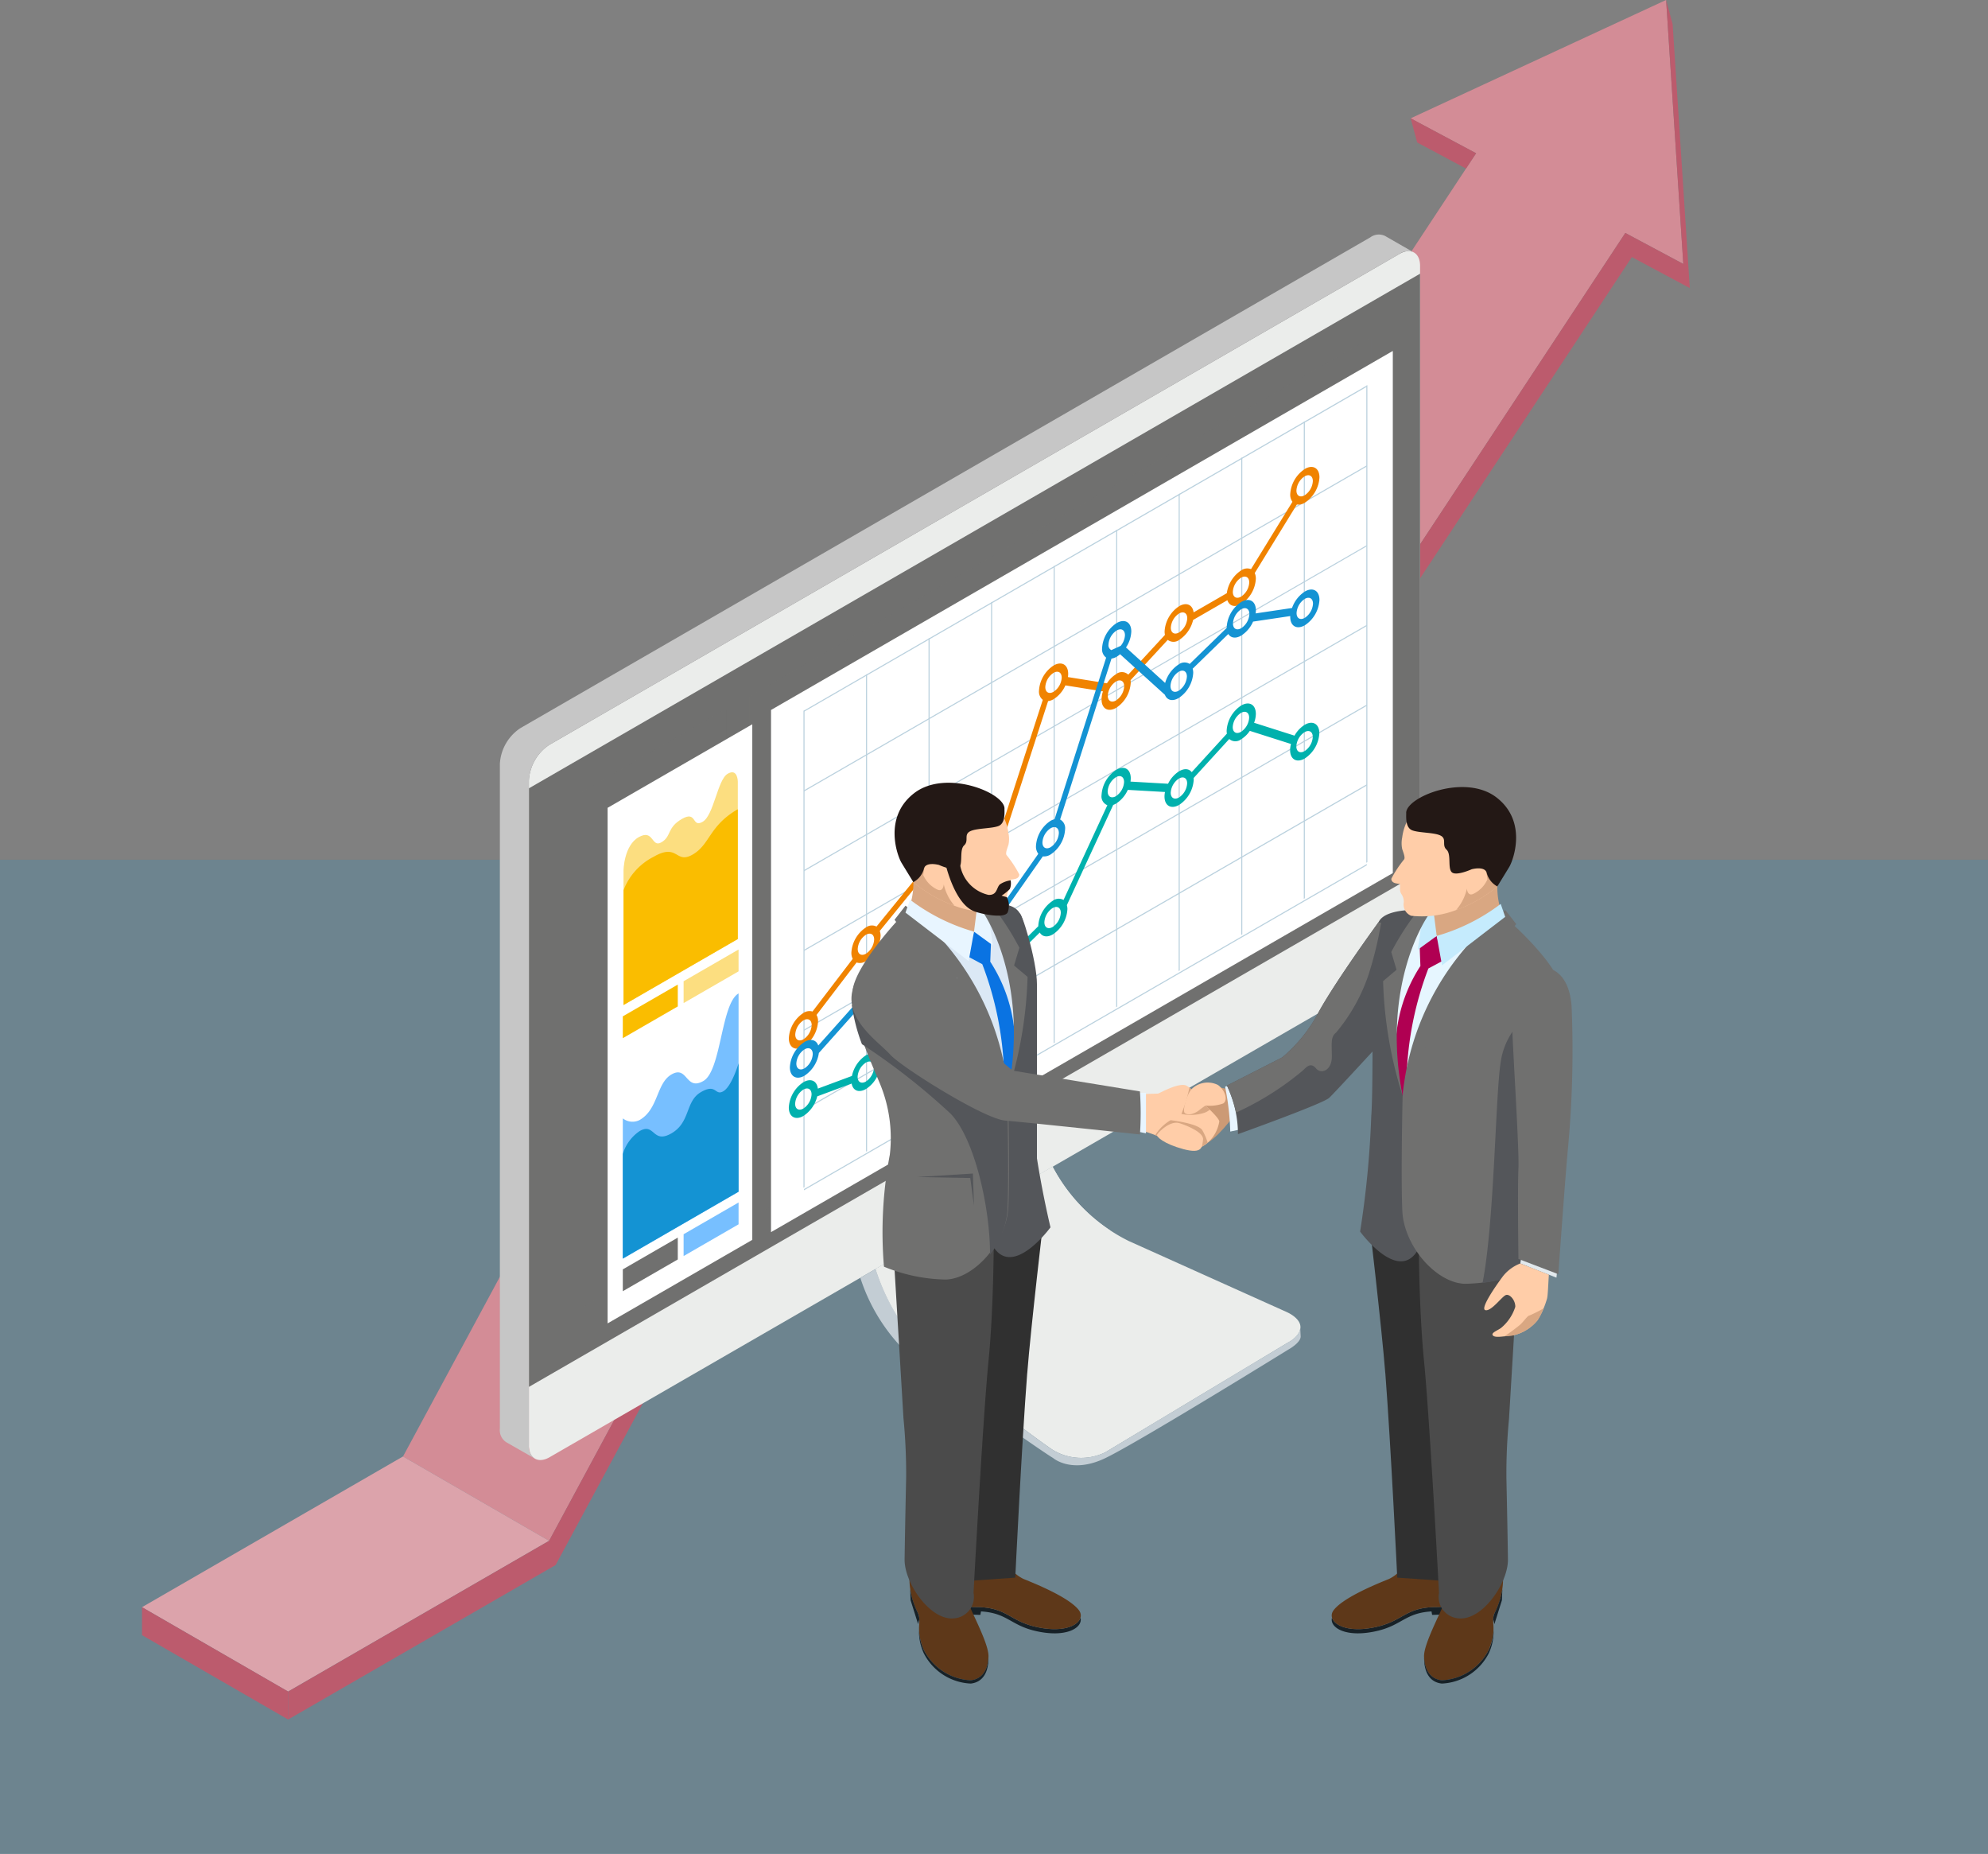
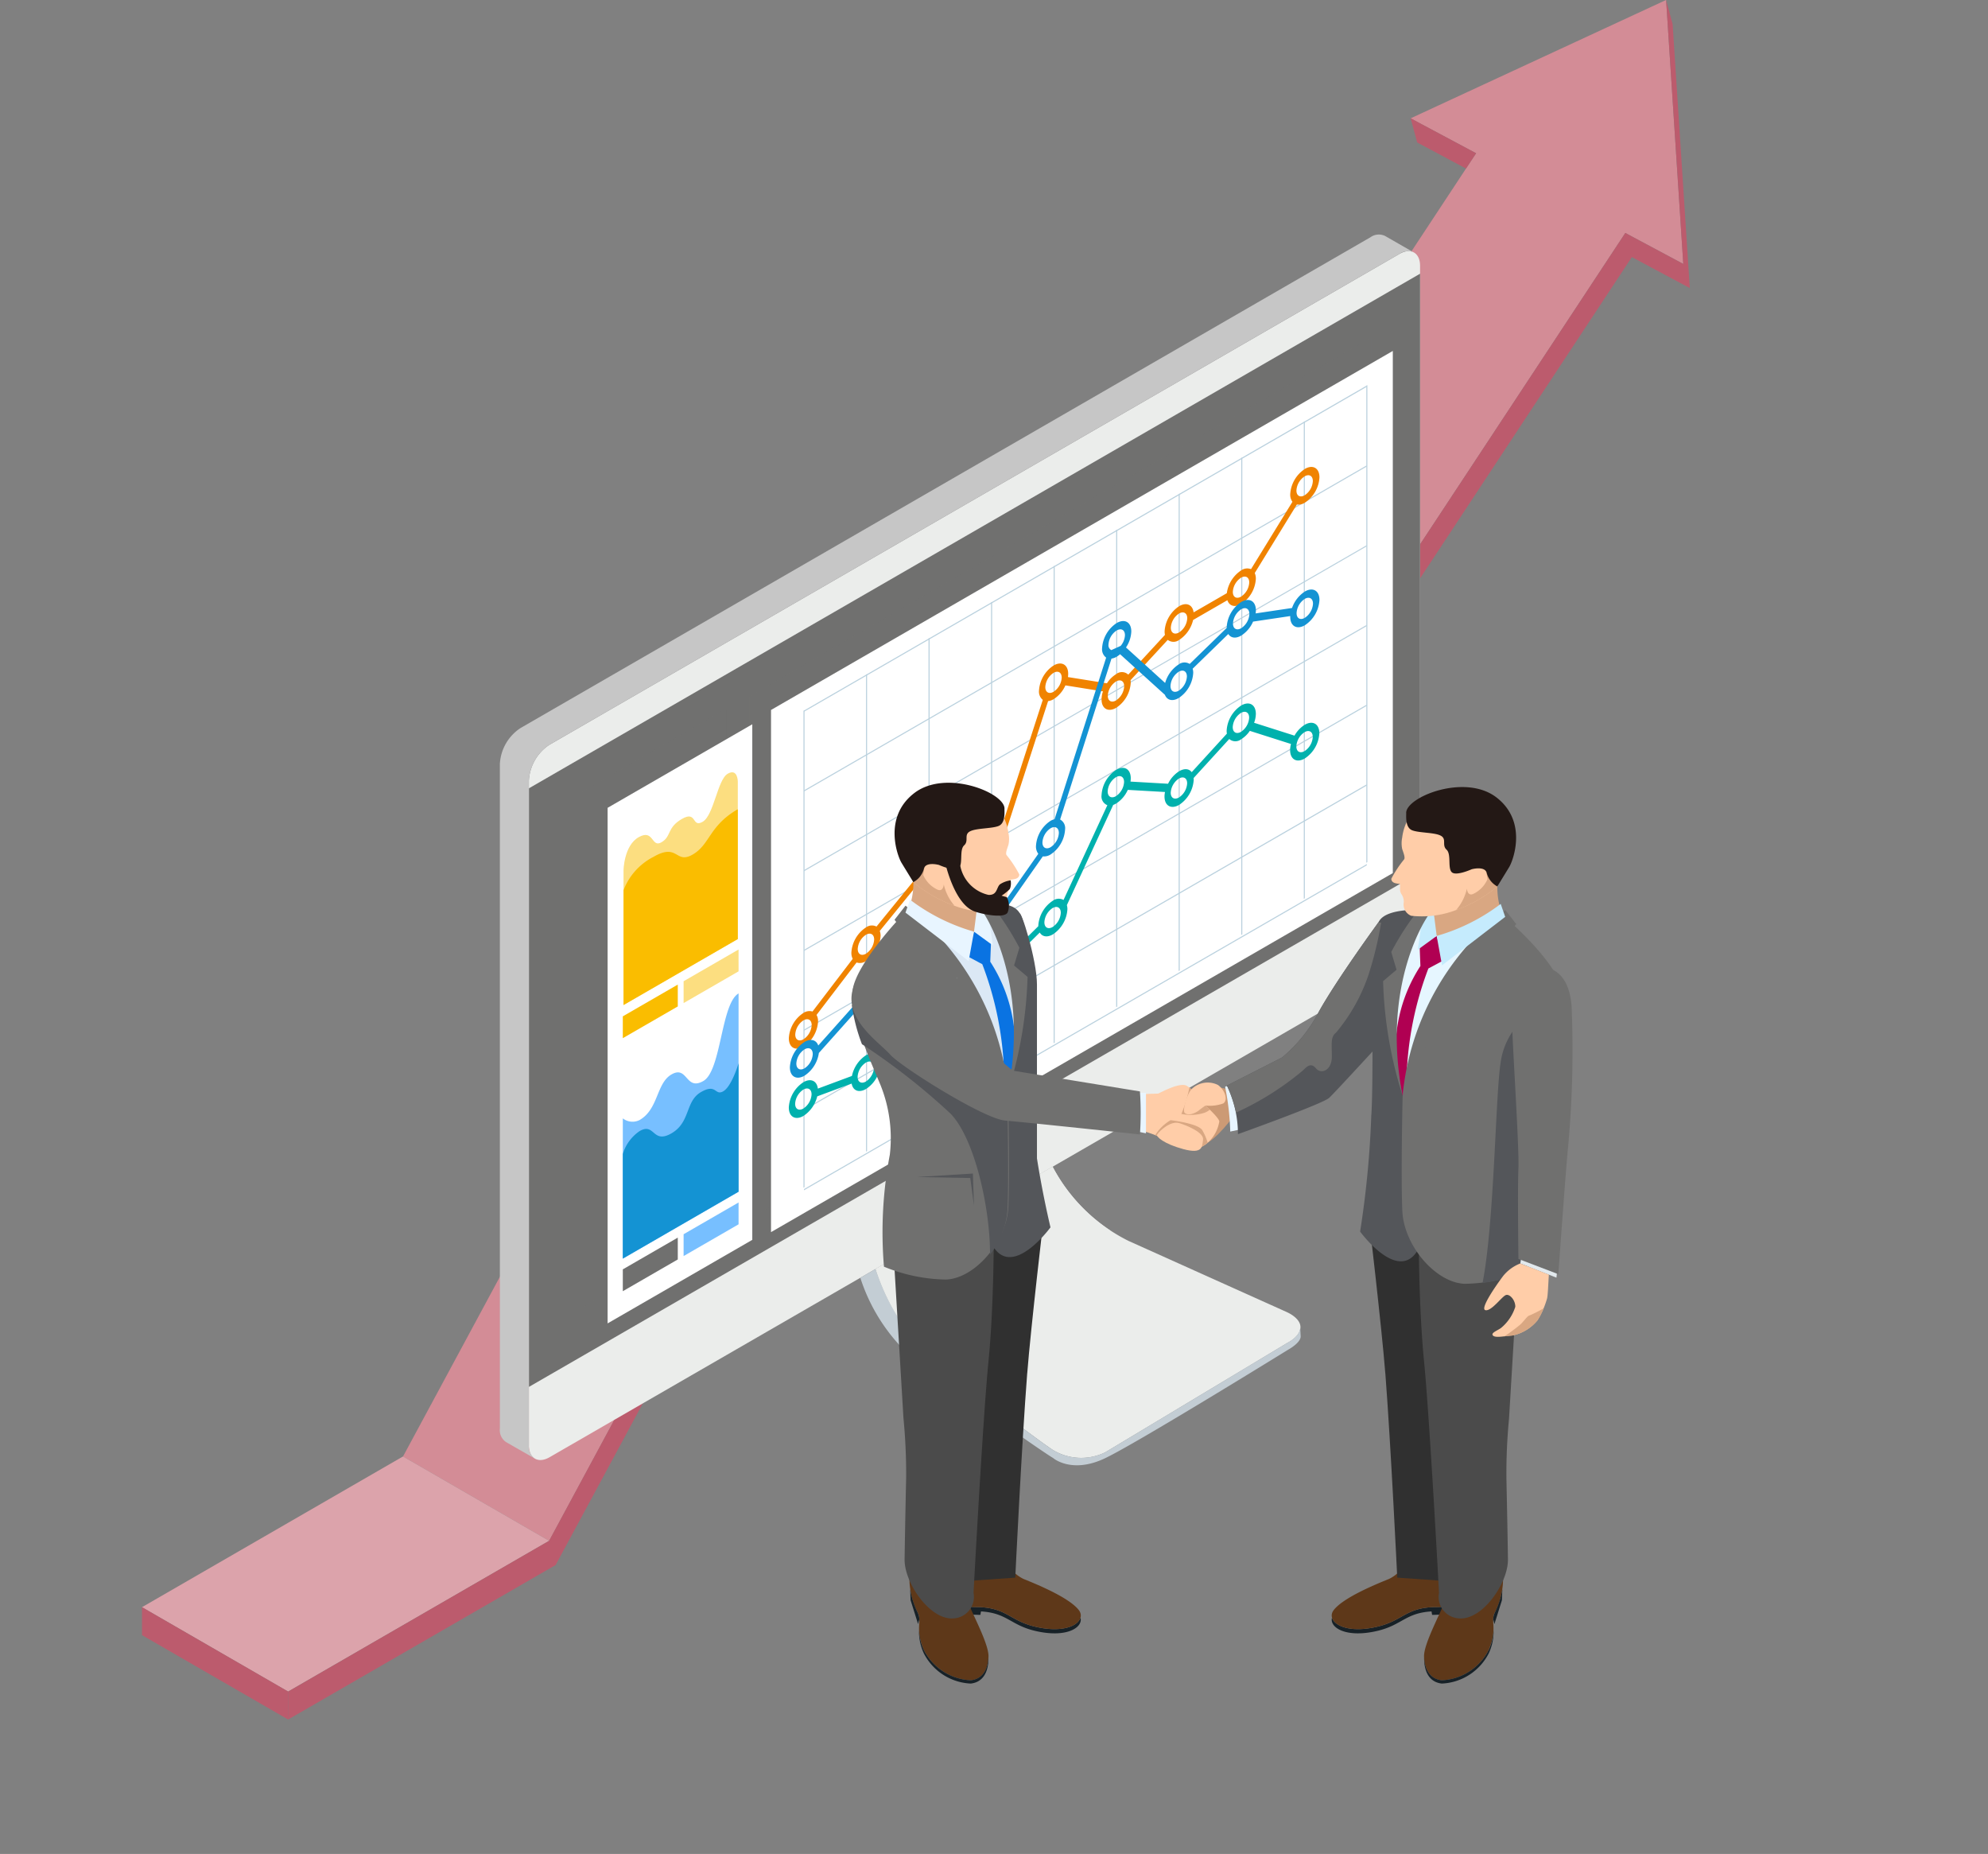
<svg xmlns="http://www.w3.org/2000/svg" width="140" height="130.531" viewBox="0 0 140 130.531">
  <rect x="0" y="0" width="140" height="130.531" fill="#808080" stroke="none" />
  <defs>
    <clipPath id="clip-path">
      <rect id="長方形_29181" data-name="長方形 29181" width="109" height="121.065" fill="none" />
    </clipPath>
    <clipPath id="clip-path-3">
      <rect id="長方形_29178" data-name="長方形 29178" width="43.788" height="62.043" fill="none" />
    </clipPath>
    <clipPath id="clip-path-4">
      <rect id="長方形_29179" data-name="長方形 29179" width="10.189" height="42.183" fill="none" />
    </clipPath>
  </defs>
  <g id="グループ_68821" data-name="グループ 68821" transform="translate(2672 17991.531)">
-     <path id="パス_77333" data-name="パス 77333" d="M0,0H140V70H0Z" transform="translate(-2672 -17931)" fill="rgba(0,157,230,0.15)" />
    <g id="グループ_73132" data-name="グループ 73132" transform="translate(-2662 -17991.531)">
      <g id="グループ_73131" data-name="グループ 73131" clip-path="url(#clip-path)">
        <path id="パス_74914" data-name="パス 74914" d="M114.536,223.789l-29.279,54.3,10.29,5.941,29.278-54.3Z" transform="translate(-66.876 -175.541)" fill="#d38c96" />
        <path id="パス_74915" data-name="パス 74915" d="M240.7,226.761l-19.638-2.971,10.289,5.941,19.638,2.971Z" transform="translate(-173.401 -175.542)" fill="#dca3ab" />
        <path id="パス_74916" data-name="パス 74916" d="M342.36,25,312.146,70.83l10.29,5.941L352.65,30.941Z" transform="translate(-244.849 -19.61)" fill="#d38c96" />
        <path id="パス_74917" data-name="パス 74917" d="M414.389,8.333l19.2,10.25L432.379,0Z" transform="translate(-325.048 -0.002)" fill="#d38c96" />
        <path id="パス_74918" data-name="パス 74918" d="M418.288,42.179,419,41.1l-4.61-2.461.459,1.7Z" transform="translate(-325.048 -30.31)" fill="#bc5b6d" />
        <path id="パス_74919" data-name="パス 74919" d="M0,486.248l10.288,5.941L28.67,481.575l-10.289-5.94Z" transform="translate(0 -373.09)" fill="#dca3ab" />
        <path id="パス_74920" data-name="パス 74920" d="M0,526.83l10.289,5.94V530.8L0,524.862Z" transform="translate(0 -411.704)" fill="#bc5b6d" />
        <path id="パス_74921" data-name="パス 74921" d="M144.764,0l1.209,18.583L141.891,16.4,115.018,57.16,95.382,54.189,66.1,108.484,47.721,119.1v1.967l18.841-10.879,29.28-54.3,19.636,2.972L142.35,18.1l4.082,2.182L145.223,1.7Z" transform="translate(-37.432 0.001)" fill="#bc5b6d" />
        <g id="グループ_73130" data-name="グループ 73130">
          <g id="グループ_73129" data-name="グループ 73129" clip-path="url(#clip-path)">
            <path id="パス_74922" data-name="パス 74922" d="M189.136,83.049c0-.923-.654-1.3-1.454-.839l-59.85,34.553a3.227,3.227,0,0,0-1.455,2.518v46.811c0,.923.655,1.3,1.455.84l59.85-34.554a3.226,3.226,0,0,0,1.454-2.519Z" transform="translate(-99.131 -64.331)" fill="#ebedeb" />
            <path id="パス_74923" data-name="パス 74923" d="M189.136,131.548V89.4l-62.758,36.233v42.145Z" transform="translate(-99.131 -70.129)" fill="#70706f" />
            <path id="パス_74924" data-name="パス 74924" d="M118.941,161.841V115.03a3.227,3.227,0,0,1,1.455-2.518l59.85-34.554a1.024,1.024,0,0,1,1.018-.1h0L179.247,76.7a1.008,1.008,0,0,0-1.047.088l-59.85,34.553a3.226,3.226,0,0,0-1.454,2.519v46.81a1,1,0,0,0,.456.956l1.989,1.136v0a1.035,1.035,0,0,1-.4-.921" transform="translate(-91.694 -60.08)" fill="#c6c6c6" />
            <path id="パス_74925" data-name="パス 74925" d="M268.622,391.271l-11.156-5.015a12.136,12.136,0,0,1-5.364-5.231l-12.465,7.2a15.682,15.682,0,0,0,3.8,6.206s6.846,5.306,8.648,6.514a3.846,3.846,0,0,0,3.727.184l12.819-7.7s.716-.344.88-.874l.037-.172c.079-.674-.923-1.109-.923-1.109" transform="translate(-187.972 -298.877)" fill="#ebedeb" />
            <path id="パス_74926" data-name="パス 74926" d="M264.714,419.609l-12.818,7.7a3.847,3.847,0,0,1-3.727-.184c-1.8-1.208-8.648-6.514-8.648-6.514a15.684,15.684,0,0,1-3.8-6.206l-1.076.621a12.809,12.809,0,0,0,5.047,6.711c7.7,5.527,8.526,5.977,8.526,5.977s1.313,1.155,3.7,0,12.867-7.632,12.867-7.632.87-.471.87-.926l-.033-.67c.033.67-.914,1.124-.914,1.124" transform="translate(-184.059 -325.06)" fill="#c3cdd4" />
            <path id="パス_74927" data-name="パス 74927" d="M252.1,381.024l-12.465,7.2a15.138,15.138,0,0,0,2.862,5.18l13.663-7.888a12.294,12.294,0,0,1-4.06-4.488" transform="translate(-187.972 -298.877)" fill="#ebedeb" />
            <g id="グループ_73125" data-name="グループ 73125" transform="translate(42.783 23.751)" opacity="0.4" style="mix-blend-mode: multiply;isolation: isolate">
              <g id="グループ_73124" data-name="グループ 73124">
                <g id="グループ_73123" data-name="グループ 73123" clip-path="url(#clip-path-3)">
                  <path id="パス_74928" data-name="パス 74928" d="M198.439,172.206l43.788-25.28V110.163l-43.787,25.28Z" transform="translate(-198.439 -110.163)" fill="#70706f" />
                </g>
              </g>
            </g>
            <path id="パス_74929" data-name="パス 74929" d="M205.462,176.65l43.788-25.28V114.607l-43.787,25.279Z" transform="translate(-161.165 -89.898)" fill="#fff" />
            <path id="パス_74930" data-name="パス 74930" d="M255.873,282.264l-39.637,22.884v-.087l39.637-22.884Z" transform="translate(-169.617 -221.341)" fill="#bad1de" />
            <path id="パス_74931" data-name="パス 74931" d="M255.874,256.219,216.237,279.1v-.087l39.637-22.884Z" transform="translate(-169.617 -200.912)" fill="#bad1de" />
            <path id="パス_74932" data-name="パス 74932" d="M255.873,230.173l-39.637,22.884v-.087l39.637-22.884Z" transform="translate(-169.617 -180.48)" fill="#bad1de" />
            <path id="パス_74933" data-name="パス 74933" d="M255.873,204.129l-39.637,22.884v-.087l39.637-22.884Z" transform="translate(-169.617 -160.052)" fill="#bad1de" />
            <path id="パス_74934" data-name="パス 74934" d="M255.872,178.083l-39.637,22.884v-.087L255.872,178Z" transform="translate(-169.616 -139.621)" fill="#bad1de" />
            <path id="パス_74935" data-name="パス 74935" d="M255.872,152.036,216.235,174.92v-.087l39.637-22.884Z" transform="translate(-169.616 -119.19)" fill="#bad1de" />
            <path id="パス_74936" data-name="パス 74936" d="M255.872,125.991l-39.637,22.884v-.087L255.872,125.9Z" transform="translate(-169.616 -98.76)" fill="#bad1de" />
            <path id="パス_74937" data-name="パス 74937" d="M216.136,265.491l-.075.043V231.948l.075-.044Z" transform="translate(-169.479 -181.907)" fill="#bad1de" />
            <path id="パス_74938" data-name="パス 74938" d="M236.564,253.7l-.075.043V220.155l.075-.043Z" transform="translate(-185.502 -172.657)" fill="#bad1de" />
            <path id="パス_74939" data-name="パス 74939" d="M256.992,241.9l-.075.044V208.361l.075-.043Z" transform="translate(-201.527 -163.406)" fill="#bad1de" />
            <path id="パス_74940" data-name="パス 74940" d="M277.418,230.111l-.075.044V196.568l.075-.044Z" transform="translate(-217.549 -154.155)" fill="#bad1de" />
            <path id="パス_74941" data-name="パス 74941" d="M297.848,218.316l-.075.044V184.773l.075-.043Z" transform="translate(-233.574 -144.903)" fill="#bad1de" />
            <path id="パス_74942" data-name="パス 74942" d="M318.276,206.523l-.075.043V172.98l.075-.043Z" transform="translate(-249.598 -135.652)" fill="#bad1de" />
            <path id="パス_74943" data-name="パス 74943" d="M338.7,194.729l-.076.044V161.187l.075-.043Z" transform="translate(-265.62 -126.402)" fill="#bad1de" />
            <path id="パス_74944" data-name="パス 74944" d="M359.13,182.937l-.075.043V149.394l.075-.043Z" transform="translate(-281.644 -117.151)" fill="#bad1de" />
            <path id="パス_74945" data-name="パス 74945" d="M379.558,171.143l-.075.044V137.6l.075-.043Z" transform="translate(-297.667 -107.9)" fill="#bad1de" />
            <path id="パス_74946" data-name="パス 74946" d="M399.984,159.349l-.075.044V125.806l.075-.043Z" transform="translate(-313.69 -98.649)" fill="#bad1de" />
            <path id="パス_74947" data-name="パス 74947" d="M247.626,152.649a2.276,2.276,0,0,0-1.029,1.781.848.848,0,0,0,.155.529l-2.916,4.741a.738.738,0,0,0-.69.085,2.3,2.3,0,0,0-1.015,1.609l-2.338,1.35c-.07-.536-.5-.737-1.014-.438a2.278,2.278,0,0,0-1.029,1.782,1.1,1.1,0,0,0,.025.24l-2.584,2.8a.648.648,0,0,0-.854-.035,2.033,2.033,0,0,0-.647.645l-2.747-.439a1.594,1.594,0,0,0,.018-.221c0-.655-.461-.921-1.028-.594a2.276,2.276,0,0,0-1.029,1.782.74.74,0,0,0,.268.637l-2.869,8.857a.683.683,0,0,0-.774.033,2.3,2.3,0,0,0-.96,1.326l-2.343.809c-.015-.631-.468-.885-1.026-.563a2.277,2.277,0,0,0-1.029,1.782,1.046,1.046,0,0,0,.052.323l-2.761,3.395a.712.712,0,0,0-.741.06,2.278,2.278,0,0,0-1.029,1.782.955.955,0,0,0,.092.432l-2.829,3.707a.768.768,0,0,0-.638.1,2.278,2.278,0,0,0-1.029,1.782c0,.655.462.921,1.029.594a2.276,2.276,0,0,0,1.029-1.781.916.916,0,0,0-.107-.454l2.82-3.693a.753.753,0,0,0,.662-.1,2.276,2.276,0,0,0,1.029-1.781,1.032,1.032,0,0,0-.057-.34l2.754-3.387a.7.7,0,0,0,.753-.05,2.288,2.288,0,0,0,.94-1.252l2.37-.818c.045.581.482.808,1.019.5a2.278,2.278,0,0,0,1.029-1.782.941.941,0,0,0-.012-.13l3-9.263a.989.989,0,0,0,.388-.135,2.2,2.2,0,0,0,.83-.972l2.646.423a1.8,1.8,0,0,0-.1.564c0,.655.462.921,1.029.593a2.276,2.276,0,0,0,1.028-1.781,1.337,1.337,0,0,0-.014-.164l2.618-2.839a.665.665,0,0,0,.81,0,2.3,2.3,0,0,0,.976-1.4l2.414-1.393c.132.4.517.534.977.268a2.277,2.277,0,0,0,1.028-1.781.989.989,0,0,0-.077-.4l2.966-4.824a.844.844,0,0,0,.561-.13,2.277,2.277,0,0,0,1.029-1.782c0-.655-.462-.921-1.029-.594m-35.308,40.158c-.319.184-.578.034-.578-.334a1.279,1.279,0,0,1,.578-1c.319-.184.578-.034.578.334a1.279,1.279,0,0,1-.578,1m4.4-6.025c-.319.184-.578.034-.578-.334a1.279,1.279,0,0,1,.578-1c.319-.184.578-.034.578.334a1.279,1.279,0,0,1-.578,1m4.479-5.56c-.319.184-.578.034-.578-.334a1.279,1.279,0,0,1,.578-1c.319-.184.578-.034.578.334a1.279,1.279,0,0,1-.578,1m4.329-1.572c-.318.184-.578.034-.578-.334a1.283,1.283,0,0,1,.578-1c.319-.184.578-.034.578.334a1.279,1.279,0,0,1-.577,1m4.4-11.309c-.319.184-.578.035-.578-.333a1.28,1.28,0,0,1,.578-1c.318-.184.577-.034.577.334a1.278,1.278,0,0,1-.577,1m4.4.609c-.319.184-.578.034-.578-.334a1.28,1.28,0,0,1,.578-1c.318-.184.577-.034.577.334a1.279,1.279,0,0,1-.578,1m4.441-4.788c-.319.184-.578.035-.578-.333a1.28,1.28,0,0,1,.578-1c.319-.184.578-.034.578.333a1.28,1.28,0,0,1-.578,1m4.366-2.521c-.319.184-.578.034-.578-.334a1.279,1.279,0,0,1,.578-1c.319-.184.578-.034.578.334a1.279,1.279,0,0,1-.578,1m4.479-7.138c-.319.184-.578.035-.578-.333a1.279,1.279,0,0,1,.578-1c.319-.184.577-.034.577.334a1.278,1.278,0,0,1-.577,1" transform="translate(-165.736 -119.628)" fill="#f08300" />
            <path id="パス_74948" data-name="パス 74948" d="M247.9,192.676a2.26,2.26,0,0,0-.9,1.157l-2.564.382a1.571,1.571,0,0,0,.018-.213c0-.655-.461-.921-1.028-.594a2.276,2.276,0,0,0-1.028,1.782c0,.016,0,.03,0,.046l-2.606,2.537a.683.683,0,0,0-.774.033,2.293,2.293,0,0,0-.955,1.306l-2.757-2.5a2.162,2.162,0,0,0,.374-1.125c0-.655-.461-.921-1.029-.594a2.278,2.278,0,0,0-1.029,1.782.729.729,0,0,0,.287.653l-3.633,11.378a1.039,1.039,0,0,0-.28.111,2.277,2.277,0,0,0-1.029,1.782.845.845,0,0,0,.164.542l-2.465,3.511a.675.675,0,0,0-.785.023,2.177,2.177,0,0,0-.8.906l-2.656-.371a1.77,1.77,0,0,0,.077-.494c0-.656-.461-.922-1.029-.594a2.278,2.278,0,0,0-1.029,1.782.99.99,0,0,0,.079.408l-2.662,3.518a.672.672,0,0,0-.792.017,2.278,2.278,0,0,0-1.029,1.781,1.111,1.111,0,0,0,.036.275l-2.441,2.734c-.138-.389-.518-.511-.97-.25a2.277,2.277,0,0,0-1.029,1.782c0,.655.462.921,1.029.594a2.3,2.3,0,0,0,1.013-1.6l2.605-2.917a.677.677,0,0,0,.785-.023,2.278,2.278,0,0,0,1.028-1.782,1.063,1.063,0,0,0-.033-.262l2.721-3.595a.74.74,0,0,0,.687-.087,2.07,2.07,0,0,0,.69-.711l2.715.379a1.648,1.648,0,0,0-.03.291c0,.655.462.921,1.029.594a2.278,2.278,0,0,0,1.029-1.782,1.108,1.108,0,0,0-.035-.269l2.58-3.677a.85.85,0,0,0,.541-.13,2.278,2.278,0,0,0,1.028-1.782.688.688,0,0,0-.351-.684l3.618-11.33a.988.988,0,0,0,.359-.128,1.648,1.648,0,0,0,.246-.18l3.157,2.859c.144.374.52.486.965.229a2.277,2.277,0,0,0,1.029-1.781,1.074,1.074,0,0,0-.04-.286l2.51-2.444c.172.277.512.341.906.114a2.209,2.209,0,0,0,.838-.987l2.617-.39c0,.017,0,.036,0,.053,0,.655.462.921,1.029.594a2.276,2.276,0,0,0,1.029-1.782c0-.655-.461-.921-1.029-.594m-35.232,33.57c-.319.184-.578.034-.578-.334a1.279,1.279,0,0,1,.578-1c.318-.184.578-.034.578.334a1.28,1.28,0,0,1-.578,1m4.4-4.541c-.319.184-.578.035-.578-.334a1.279,1.279,0,0,1,.578-1c.319-.184.578-.034.578.334a1.277,1.277,0,0,1-.578,1m4.4-5.725c-.318.184-.578.034-.578-.334a1.281,1.281,0,0,1,.578-1c.319-.184.578-.034.578.334a1.279,1.279,0,0,1-.578,1m4.4.554c-.319.184-.578.034-.578-.334a1.28,1.28,0,0,1,.578-1c.319-.184.578-.034.578.334a1.28,1.28,0,0,1-.578,1M230,210.675c-.319.184-.579.034-.578-.334a1.28,1.28,0,0,1,.578-1c.319-.184.578-.034.578.334a1.28,1.28,0,0,1-.578,1m4.655-15.259c.319-.184.578-.035.578.333a1.266,1.266,0,0,1-.3.75l-.66.3a.384.384,0,0,1-.2-.385,1.279,1.279,0,0,1,.578-1m4.367,4.243c-.319.184-.578.035-.578-.334a1.279,1.279,0,0,1,.578-1c.319-.184.577-.034.577.334a1.278,1.278,0,0,1-.577,1m4.4-4.4c-.319.184-.578.035-.578-.333a1.279,1.279,0,0,1,.578-1c.319-.184.578-.034.578.334a1.278,1.278,0,0,1-.578,1m4.479-.731c-.319.184-.578.035-.578-.334a1.28,1.28,0,0,1,.578-1c.319-.184.578-.034.578.334a1.278,1.278,0,0,1-.578,1" transform="translate(-166.011 -151.026)" fill="#1493d3" />
            <path id="パス_74949" data-name="パス 74949" d="M247.626,231.233a2.1,2.1,0,0,0-.727.769l-2.847-.906a1.845,1.845,0,0,0,.124-.624c0-.655-.461-.922-1.029-.594a2.276,2.276,0,0,0-1.028,1.782,1.084,1.084,0,0,0,.018.2l-2.478,2.713c-.18-.24-.5-.286-.878-.07a2.167,2.167,0,0,0-.787.886l-2.646-.152a1.61,1.61,0,0,0,.019-.232c0-.655-.461-.922-1.028-.594a2.278,2.278,0,0,0-1.029,1.782.662.662,0,0,0,.409.706l-3.086,6.671a.7.7,0,0,0-.75.052,2.277,2.277,0,0,0-1.029,1.782c0,.006,0,.011,0,.017l-2.483,2.448a.652.652,0,0,0-.842-.023,2.278,2.278,0,0,0-1.029,1.782.955.955,0,0,0,.091.431l-2.665,4.307a.667.667,0,0,0-.8.01,2.177,2.177,0,0,0-.807.926l-2.581-.055a1.472,1.472,0,0,0,.012-.149c0-.655-.461-.922-1.028-.594a2.308,2.308,0,0,0-.991,1.458l-2.4.892c-.065-.547-.493-.754-1.016-.452a2.278,2.278,0,0,0-1.029,1.782c0,.655.462.921,1.029.594a2.3,2.3,0,0,0,.973-1.379l2.422-.9c.091.5.508.672,1.009.383a2.229,2.229,0,0,0,.865-1.049l2.537.054a1.566,1.566,0,0,0-.027.274c0,.655.461.921,1.029.594a2.276,2.276,0,0,0,1.028-1.781,1.148,1.148,0,0,0-.023-.233l2.734-4.42a.753.753,0,0,0,.664-.1,2.275,2.275,0,0,0,1.029-1.782,1.213,1.213,0,0,0-.017-.186l2.422-2.389c.169.293.515.365.918.133a2.276,2.276,0,0,0,1.028-1.781,1.076,1.076,0,0,0-.038-.282l3.263-7.054a1.172,1.172,0,0,0,.2-.094,2.2,2.2,0,0,0,.827-.966l2.621.15a1.583,1.583,0,0,0-.036.314c0,.655.462.921,1.029.594a2.277,2.277,0,0,0,1.029-1.782,1.045,1.045,0,0,0-.01-.107l2.512-2.75a.655.655,0,0,0,.836.018,1.981,1.981,0,0,0,.612-.592l2.9.924a1.743,1.743,0,0,0-.062.429c0,.655.461.922,1.029.594a2.276,2.276,0,0,0,1.029-1.781c0-.655-.462-.921-1.029-.594m-35.308,27.02c-.318.184-.578.034-.578-.334a1.279,1.279,0,0,1,.578-1c.318-.184.578-.034.578.334a1.279,1.279,0,0,1-.578,1m4.4-1.9c-.319.184-.578.034-.578-.333a1.279,1.279,0,0,1,.578-1c.318-.184.578-.034.578.334a1.28,1.28,0,0,1-.578,1m4.4-.128c-.319.184-.578.034-.578-.334a1.278,1.278,0,0,1,.578-1c.318-.184.578-.034.578.334a1.28,1.28,0,0,1-.578,1m4.4-6.53c-.318.184-.578.034-.578-.334a1.28,1.28,0,0,1,.578-1c.319-.184.578-.035.578.334a1.278,1.278,0,0,1-.578,1m4.352-4.224c-.318.184-.578.035-.578-.334a1.281,1.281,0,0,1,.578-1c.319-.184.578-.034.578.334a1.281,1.281,0,0,1-.578,1m4.457-9.211c-.319.184-.578.034-.578-.334a1.28,1.28,0,0,1,.578-1c.318-.184.577-.034.577.334a1.28,1.28,0,0,1-.577,1m4.441.091c-.319.184-.579.035-.579-.333a1.281,1.281,0,0,1,.579-1c.319-.184.578-.035.578.334a1.279,1.279,0,0,1-.578,1m4.366-4.621c-.318.184-.578.034-.578-.334a1.279,1.279,0,0,1,.578-1c.319-.184.578-.034.578.334a1.279,1.279,0,0,1-.578,1m4.48,1.355c-.319.184-.578.035-.578-.334a1.28,1.28,0,0,1,.578-1c.319-.184.578-.034.578.334a1.277,1.277,0,0,1-.577,1" transform="translate(-165.736 -180.207)" fill="#00b1ad" />
            <g id="グループ_73128" data-name="グループ 73128" transform="translate(30.947 49.903)" opacity="0.4" style="mix-blend-mode: multiply;isolation: isolate">
              <g id="グループ_73127" data-name="グループ 73127">
                <g id="グループ_73126" data-name="グループ 73126" clip-path="url(#clip-path-4)">
                  <path id="パス_74950" data-name="パス 74950" d="M153.729,267.764l-10.189,5.882v-36.3l10.189-5.882Z" transform="translate(-143.54 -231.464)" fill="#70706f" />
                </g>
              </g>
            </g>
            <path id="パス_74951" data-name="パス 74951" d="M162.273,272.827l-10.189,5.882v-36.3l10.189-5.882Z" transform="translate(-119.295 -185.532)" fill="#fff" />
            <path id="パス_74952" data-name="パス 74952" d="M162.728,330.589c-1.263.729-1.1-1.122-2.248-.458-1.075.62-.91,2.438-2.241,3.206a1.11,1.11,0,0,1-1.187-.114V343.1l8.152-4.706V324.426c-1.24.716-1.213,5.433-2.476,6.163" transform="translate(-123.192 -254.481)" fill="#77bfff" />
            <path id="パス_74953" data-name="パス 74953" d="M157.052,353.632a2.993,2.993,0,0,1,1.186-1.612c1.076-.621.891.938,2.241.159s.96-2.254,2.072-2.9.975.287,1.577-.061,1.076-1.974,1.076-1.974v9.043L157.052,361Z" transform="translate(-123.192 -272.384)" fill="#1493d3" />
            <path id="パス_74954" data-name="パス 74954" d="M164.625,252.321c-.716.413-.973,2.925-1.76,3.379s-.388-.818-1.461-.2-.728,1.232-1.443,1.645-.531-.954-1.59-.367-1.079,2.344-1.079,2.344v9.48l8.048-4.647v-11.08s0-.969-.715-.556" transform="translate(-123.381 -197.841)" fill="#fcde80" />
            <path id="パス_74955" data-name="パス 74955" d="M157.292,278.057v-8.086a4.411,4.411,0,0,1,2.113-2.349c1.745-1.007,1.528.55,2.758-.161s1.144-2.018,3.176-3.191v9.14Z" transform="translate(-123.381 -207.295)" fill="#fabd00" />
            <path id="パス_74956" data-name="パス 74956" d="M160.923,405.7l-3.871,2.235v-1.538l3.871-2.235Z" transform="translate(-123.192 -317.024)" fill="#70706f" />
            <path id="パス_74957" data-name="パス 74957" d="M180.781,394.233l-3.871,2.235v-1.538l3.871-2.235Z" transform="translate(-138.769 -308.031)" fill="#77bfff" />
            <path id="パス_74958" data-name="パス 74958" d="M160.922,323.083l-3.871,2.235V323.78l3.871-2.235Z" transform="translate(-123.191 -252.222)" fill="#fabd00" />
            <path id="パス_74959" data-name="パス 74959" d="M180.781,311.619l-3.871,2.235v-1.538l3.87-2.234Z" transform="translate(-138.769 -243.229)" fill="#fcde80" />
            <path id="パス_74960" data-name="パス 74960" d="M395.917,522.238c-2.072.038-2.265.937-4.031,1.369-1.932.472-3.082-.034-3.245-.627-.2.7.993,1.473,3.245.923,1.685-.411,1.939-1.249,3.76-1.358l.043.244s2.282,0,3.043-.647v-.407l-.107-.207a5.39,5.39,0,0,1-2.707.71" transform="translate(-304.836 -409.089)" fill="#172127" />
            <path id="パス_74961" data-name="パス 74961" d="M420.541,510.978a4.388,4.388,0,0,1-.242,1.832c-.349.959-1.56,3.14-1.531,4.041s.406,1.577,1.244,1.67a3.91,3.91,0,0,0,3.3-2.118c.668-1.57.1-2,.449-2.666a5.393,5.393,0,0,0,.527-3.136c-.233-1.046-3.75.378-3.75.378" transform="translate(-328.483 -400.215)" fill="#5e3819" />
            <path id="パス_74962" data-name="パス 74962" d="M423.316,533.807a3.91,3.91,0,0,1-3.3,2.118c-.81-.091-1.188-.725-1.239-1.579a1.19,1.19,0,0,0,0,.142c.028.9.406,1.576,1.244,1.669a3.908,3.908,0,0,0,3.3-2.118,3.637,3.637,0,0,0,.345-1.635,3.816,3.816,0,0,1-.345,1.4" transform="translate(-328.484 -417.621)" fill="#172127" />
            <path id="パス_74963" data-name="パス 74963" d="M441.491,520.61a1.22,1.22,0,0,0-.121.683,1.2,1.2,0,0,1,.016-.151l.063.3.53-1.682.031-.781a5.972,5.972,0,0,1-.52,1.63" transform="translate(-346.21 -407.09)" fill="#172127" />
            <path id="パス_74964" data-name="パス 74964" d="M398.275,509.577l-4.259-.19h-.094a2.6,2.6,0,0,1-1.274,1.35c-.894.361-3.232,1.312-3.9,2.205-.545.733.647,1.749,3.137,1.141,1.765-.432,1.958-1.331,4.031-1.369a4.907,4.907,0,0,0,2.814-.8Z" transform="translate(-304.835 -399.565)" fill="#5e3819" />
            <path id="パス_74965" data-name="パス 74965" d="M401.736,404.818c-.247-3.185-1.2-11.293-1.2-11.293l3.583-.705,2.443,10.888,1.49,15.881-5.474-.381s-.45-9.361-.839-14.389" transform="translate(-314.18 -308.13)" fill="#303030" />
            <path id="パス_74966" data-name="パス 74966" d="M423.37,400.38l.947-15.8-7.282-1.462s-.188,7.8.349,13.238c.4,4.065,1.054,16.306,1.054,16.306a1.513,1.513,0,0,0,1.394,1.8c1.656.154,3.482-2.483,3.46-4.155-.013-1.036-.044-2.709-.108-5.744a40.255,40.255,0,0,1,.187-4.18" transform="translate(-327.099 -300.516)" fill="#4b4b4b" />
            <path id="パス_74967" data-name="パス 74967" d="M262.559,522.238c2.073.038,2.265.937,4.03,1.369,1.932.472,3.082-.034,3.246-.627.195.7-.994,1.473-3.246.923-1.685-.411-1.938-1.249-3.76-1.358l-.043.244s-2.281,0-3.042-.647v-.407l.107-.207a5.4,5.4,0,0,0,2.708.71" transform="translate(-203.745 -409.089)" fill="#172127" />
            <path id="パス_74968" data-name="パス 74968" d="M254.376,510.978a4.379,4.379,0,0,0,.243,1.832c.348.959,1.56,3.14,1.531,4.041s-.407,1.577-1.245,1.67a3.91,3.91,0,0,1-3.3-2.118c-.668-1.57-.1-2-.449-2.666a5.4,5.4,0,0,1-.528-3.136c.233-1.046,3.751.378,3.751.378" transform="translate(-196.538 -400.215)" fill="#5e3819" />
            <path id="パス_74969" data-name="パス 74969" d="M254.139,533.807a3.91,3.91,0,0,0,3.3,2.118c.81-.091,1.188-.725,1.239-1.579a1.24,1.24,0,0,1,.005.142c-.029.9-.407,1.576-1.245,1.669a3.908,3.908,0,0,1-3.3-2.118,3.627,3.627,0,0,1-.345-1.635,3.81,3.81,0,0,0,.345,1.4" transform="translate(-199.075 -417.621)" fill="#172127" />
            <path id="パス_74970" data-name="パス 74970" d="M251.428,520.61a1.224,1.224,0,0,1,.121.683,1.12,1.12,0,0,0-.017-.151l-.063.3-.529-1.682-.031-.781a5.935,5.935,0,0,0,.52,1.63" transform="translate(-196.813 -407.09)" fill="#172127" />
            <path id="パス_74971" data-name="パス 74971" d="M260.2,509.577l4.259-.19h.094a2.6,2.6,0,0,0,1.274,1.35c.894.361,3.232,1.312,3.9,2.205.545.733-.646,1.749-3.136,1.141-1.765-.432-1.958-1.331-4.03-1.369a4.91,4.91,0,0,1-2.814-.8Z" transform="translate(-203.744 -399.565)" fill="#5e3819" />
            <path id="パス_74972" data-name="パス 74972" d="M266.185,404.818c.246-3.185,1.2-11.293,1.2-11.293l-3.583-.705-2.443,10.888-1.491,15.881,5.474-.381s.45-9.361.84-14.389" transform="translate(-203.844 -308.13)" fill="#303030" />
            <path id="パス_74973" data-name="パス 74973" d="M245.286,400.38l-.946-15.8,7.282-1.462s.188,7.8-.349,13.238c-.4,4.065-1.053,16.306-1.053,16.306a1.513,1.513,0,0,1-1.394,1.8c-1.655.154-3.482-2.483-3.461-4.155.014-1.036.044-2.709.109-5.744a40.4,40.4,0,0,0-.187-4.18" transform="translate(-191.661 -300.516)" fill="#4b4b4b" />
            <path id="パス_74974" data-name="パス 74974" d="M286.108,298.326c.074-.45,1.239,3.243,1.239,4.96v14.219s-1.873-15.36-1.239-19.179" transform="translate(-224.322 -233.979)" fill="#54565a" />
            <path id="パス_74975" data-name="パス 74975" d="M341.482,354.669c.388.051,1.195.214,1.195.214l.5,1.778s-1.277,1.847-2.287,2.184-1.5-2.982-1.5-2.982Z" transform="translate(-266.218 -278.204)" fill="#cc9a75" />
            <path id="パス_74976" data-name="パス 74976" d="M328.338,354.921c.173-.061,1.47-.8,1.991-.561a1.7,1.7,0,0,1,.756.878s1.521,1.3,1.562,1.644a2.569,2.569,0,0,1-.878,1.552,1.776,1.776,0,0,1-2.093.112,13.482,13.482,0,0,0-2.318-.97l.051-2.624Z" transform="translate(-256.78 -277.925)" fill="#ffcda8" />
            <path id="パス_74977" data-name="パス 74977" d="M334.264,366.516c-.258-.392-1.539-.61-2.231-.7a3.217,3.217,0,0,0-1.085,1.051,9.709,9.709,0,0,1,1.544.7,1.775,1.775,0,0,0,2.093-.112c.021-.017.042-.037.062-.056a4.414,4.414,0,0,0-.383-.883" transform="translate(-259.597 -286.947)" fill="#d9a782" />
            <path id="パス_74978" data-name="パス 74978" d="M341.139,356.917a1.427,1.427,0,0,0,.384-.218c-.425-.417-.9-.819-.9-.819a1.872,1.872,0,0,0-.541-.748,9.631,9.631,0,0,1-.563,1.864,3.155,3.155,0,0,0,1.618-.079" transform="translate(-266.322 -278.567)" fill="#d9a782" />
            <path id="パス_74979" data-name="パス 74979" d="M341.881,355.1s-.212.138-.467.342-.762.408-1,.17c-.156-.156.132-1.3.52-1.7a1.622,1.622,0,0,1,1.828-.26c.5.362.725,1.077.368,1.3a2.8,2.8,0,0,1-1.249.148" transform="translate(-266.988 -277.26)" fill="#ffcda8" />
            <path id="パス_74980" data-name="パス 74980" d="M331.555,367.484c.176-.28.957-1,1.57-.809s1.733.68,1.664,1.164-.007,1.033-1.385.665-1.933-.887-1.849-1.02" transform="translate(-260.067 -287.596)" fill="#ffcda8" />
            <path id="パス_74981" data-name="パス 74981" d="M354.052,354.724s-.255-.006-.25.056a18.353,18.353,0,0,1,.36,3.138l1-.21a11.843,11.843,0,0,0-1.111-2.984" transform="translate(-277.524 -278.247)" fill="#e8f5ff" />
            <path id="パス_74982" data-name="パス 74982" d="M366.258,301.354l-1.2-.1s-2.939,4.025-4.184,6.271a10.524,10.524,0,0,1-2.59,3.23l-3.892,1.983a7.985,7.985,0,0,1,.778,3.423s5.966-2.133,6.425-2.557,5.363-5.778,5.363-5.778Z" transform="translate(-277.99 -236.307)" fill="#54565a" />
            <path id="パス_74983" data-name="パス 74983" d="M398.7,311.568c.11-1.675.079-6.113.079-8.255s-.1-4.529.494-5.433,3.006-.746,3.006-.746L400.9,300.2a16.626,16.626,0,0,0-.8,4.064,38.187,38.187,0,0,0,.816,5.87l1.359,10.276c-1.264,3.625-4.366-.632-4.366-.632a67.37,67.37,0,0,0,.787-8.21" transform="translate(-312.126 -233.065)" fill="#54565a" />
            <path id="パス_74984" data-name="パス 74984" d="M419.258,301.707s3.21,2.857,3.485,4.641-1.62,5.519-2.224,7a10.024,10.024,0,0,0-.659,4.915,29.218,29.218,0,0,1,.412,7.881,11.891,11.891,0,0,1-4.367.906c-2.059-.082-4.283-2.691-4.393-5.135s.021-8.109.021-8.109,1.269-5.1,2.643-7.351,5.082-4.751,5.082-4.751" transform="translate(-322.757 -236.66)" fill="#70706f" />
            <path id="パス_74985" data-name="パス 74985" d="M279.461,309.854c-.11-1.675-.192-6.233-.192-8.375s0-4.668-.6-5.572-2.176-.486-2.176-.486l1.379,3.065a16.594,16.594,0,0,1,.8,4.064,38.209,38.209,0,0,1-.816,5.87L276.495,318.7c1.264,3.625,4.366-.631,4.366-.631a68.384,68.384,0,0,1-1.4-8.211" transform="translate(-216.884 -231.654)" fill="#54565a" />
            <path id="パス_74986" data-name="パス 74986" d="M235.269,300.307s-2.936,3.13-3.211,4.915,1.346,5.245,1.95,6.728a10.021,10.021,0,0,1,.659,4.915,29.214,29.214,0,0,0-.412,7.881,11.9,11.9,0,0,0,4.366.906c2.059-.082,4.283-2.691,4.394-5.135s-.021-8.109-.021-8.109-1.27-5.1-2.642-7.351-5.082-4.751-5.082-4.751" transform="translate(-182.004 -235.562)" fill="#70706f" />
            <path id="パス_74987" data-name="パス 74987" d="M231.867,328.189a12.32,12.32,0,0,0,.711,2.763,47.23,47.23,0,0,1,6.234,4.885c1.736,1.791,2.807,6.776,2.783,9.935a5.829,5.829,0,0,0,1.235-3.165c.11-2.444-.021-8.109-.021-8.109s-.048-.192-.135-.516l-2.383-1.038Z" transform="translate(-181.877 -257.433)" fill="#54565a" />
            <path id="パス_74988" data-name="パス 74988" d="M253,288.638l-2.723-.552a5.187,5.187,0,0,1-.427,2.143c-.424.632,3.3,3.434,4.915,2.854s.593-3.437.593-3.437Z" transform="translate(-195.955 -225.976)" fill="#d9a782" />
            <path id="パス_74989" data-name="パス 74989" d="M420.345,290.038l2.723-.552a5.186,5.186,0,0,0,.427,2.143c.423.632-3.3,3.434-4.915,2.854s-.594-3.437-.594-3.437Z" transform="translate(-327.621 -227.074)" fill="#d9a782" />
            <path id="パス_74990" data-name="パス 74990" d="M416.792,300.543s-3.582,1.513-4.463.947a3.7,3.7,0,0,1-1.2-1.144s-2.873,3.3-1.154,12.107c.33-1.159,2.055-6.888,4.552-9.093,2.784-2.459,2.268-2.818,2.268-2.818" transform="translate(-321.154 -235.593)" fill="#e6f6ff" />
            <path id="パス_74991" data-name="パス 74991" d="M250.936,300.543s3.581,1.513,4.463.947a3.707,3.707,0,0,0,1.2-1.144s2.874,3.3,1.155,12.107c-.33-1.159-2.055-6.888-4.552-9.093-2.784-2.459-2.268-2.818-2.268-2.818" transform="translate(-196.806 -235.593)" fill="#dbe8f5" />
            <path id="パス_74992" data-name="パス 74992" d="M323.98,356.907h.854v2.846l-.7-.142Z" transform="translate(-254.131 -279.959)" fill="#e8f5ff" />
            <path id="パス_74993" data-name="パス 74993" d="M269.434,305.964l1.087.581a23.334,23.334,0,0,1,1.531,7.6l.284,1.358.393-1.762a10.815,10.815,0,0,0-1.648-7.371l.057-1.491-1.2-.626Z" transform="translate(-211.345 -238.657)" fill="#0a73e2" />
            <path id="パス_74994" data-name="パス 74994" d="M272.742,297.577h-.791l-.183,1.439,1.334.973Z" transform="translate(-213.176 -233.421)" fill="#e8f5ff" />
            <path id="パス_74995" data-name="パス 74995" d="M254.818,260.3a2,2,0,0,1,0,.806c-.079.244-.224.587-.138.726a8.047,8.047,0,0,1,.9,1.367c0,.211-.178.3-.357.33a1.615,1.615,0,0,1-.258.033v.4a.662.662,0,0,1-.085.3.944.944,0,0,0-.178.587.854.854,0,0,1-.522.957,6.839,6.839,0,0,1-3.381-.488,9.353,9.353,0,0,1-2.687-1.585,4.6,4.6,0,0,0-.462-1.1,3.754,3.754,0,0,1,.508-4.649c1.927-1.846,6.248-.917,6.657,2.312" transform="translate(-193.798 -201.631)" fill="#ffcda8" />
            <path id="パス_74996" data-name="パス 74996" d="M251.636,279.134a2.041,2.041,0,0,1-1-1.027,4.414,4.414,0,0,1,.385-1.365l-.4-.739-1.239,1.347c.035.065.066.118.09.156a4.6,4.6,0,0,1,.462,1.1,9.352,9.352,0,0,0,2.687,1.585c.072.025.143.049.215.072a3.437,3.437,0,0,1-.754-1.5s-.032.561-.45.369" transform="translate(-195.619 -216.498)" fill="#d9a782" />
            <path id="パス_74997" data-name="パス 74997" d="M253.555,257.469c0,.273.065,1.028-.417,1.22s-1.589.145-2.023.385-.048.658-.4.979-.065,1.3-.37,1.589-1.4-.209-1.4-.209-.975-.269-1.071.3a1.515,1.515,0,0,1-.735.91s-.565-.919-.838-1.369-1.317-3.195.9-4.9,6.357-.033,6.357,1.091" transform="translate(-192.818 -200.533)" fill="#231815" />
            <path id="パス_74998" data-name="パス 74998" d="M246.582,295.772a18.763,18.763,0,0,1,7.224,13s-1.706-4.313-3.612-6.256v-1.671h-1.254l-3.129-4.081Z" transform="translate(-192.816 -232.005)" fill="#70706f" />
            <path id="パス_74999" data-name="パス 74999" d="M249.385,294.71l.317-.912a13.624,13.624,0,0,0,4.508,2.254l-.377,2.07Z" transform="translate(-195.619 -230.456)" fill="#e8f5ff" />
            <path id="パス_75000" data-name="パス 75000" d="M276.57,300.406l-.948-.8.373-1.25a19.051,19.051,0,0,0-2-3.068l-.909.1.34.451s3.316,4.693,1.775,12.629a29.316,29.316,0,0,0,1.371-8.069" transform="translate(-214.208 -231.628)" fill="#70706f" />
            <path id="パス_75001" data-name="パス 75001" d="M412.827,307.363l-1.088.581a23.364,23.364,0,0,0-1.531,7.6l-.284,1.358-.393-1.763a10.815,10.815,0,0,1,1.647-7.371l-.058-1.491,1.2-.627Z" transform="translate(-321.149 -239.755)" fill="#b00052" />
            <path id="パス_75002" data-name="パス 75002" d="M417.068,298.977h.792l.184,1.439-1.335.973Z" transform="translate(-326.868 -234.519)" fill="#c5ebfd" />
            <path id="パス_75003" data-name="パス 75003" d="M419,297.173a18.762,18.762,0,0,0-7.224,13s1.706-4.314,3.612-6.257v-1.671h1.254l3.129-4.08Z" transform="translate(-322.995 -233.104)" fill="#70706f" />
            <path id="パス_75004" data-name="パス 75004" d="M427.725,296.11l-.317-.912a13.63,13.63,0,0,1-4.508,2.254l.376,2.07Z" transform="translate(-331.725 -231.555)" fill="#c5ebfd" />
            <path id="パス_75005" data-name="パス 75005" d="M405.4,301.805l.946-.8-.372-1.25a19.079,19.079,0,0,1,2-3.069l.91.1-.341.45s-3.315,4.693-1.774,12.629a29.308,29.308,0,0,1-1.37-8.069" transform="translate(-317.998 -232.726)" fill="#70706f" />
            <path id="パス_75006" data-name="パス 75006" d="M266.942,282.855a1.812,1.812,0,0,0-.744.274c-.263.211-.179.781-.818.749a2.61,2.61,0,0,1-1.988-2.06l-1.067-.24s.619,2.894,2.035,3.449c.486.191,2.095.541,2.365.1a1.3,1.3,0,0,0-.053-1.088l-.368-.105a3.326,3.326,0,0,0,.58-.472,1.043,1.043,0,0,0,.058-.6" transform="translate(-205.77 -220.871)" fill="#231815" />
            <path id="パス_75007" data-name="パス 75007" d="M252.053,323.1a22.423,22.423,0,0,1,0,3.03s-7.948-.848-9.482-.976-7.362-3.8-8.106-4.648-3.238-2.459-2.633-4.593,2.377-2.75,4.071-.8,7.191,6.522,7.191,6.522Z" transform="translate(-181.776 -246.255)" fill="#70706f" />
            <path id="パス_75008" data-name="パス 75008" d="M253.2,383.489l3.928-.245.075,2.258-.26-1.942Z" transform="translate(-198.615 -300.618)" fill="#54565a" />
            <path id="パス_75009" data-name="パス 75009" d="M408.844,261.7a2,2,0,0,0,0,.806c.079.244.224.587.139.726a8.021,8.021,0,0,0-.905,1.367c0,.211.178.3.356.33a1.628,1.628,0,0,0,.258.033v.4a.661.661,0,0,0,.085.3.946.946,0,0,1,.179.588.854.854,0,0,0,.521.957,6.836,6.836,0,0,0,3.381-.489,9.351,9.351,0,0,0,2.688-1.585,4.605,4.605,0,0,1,.462-1.1,3.754,3.754,0,0,0-.507-4.649c-1.927-1.846-6.248-.917-6.657,2.312" transform="translate(-320.098 -202.729)" fill="#ffcda8" />
            <path id="パス_75010" data-name="パス 75010" d="M430.456,280.534a2.04,2.04,0,0,0,1-1.028,4.412,4.412,0,0,0-.385-1.364l.4-.739,1.24,1.347c-.035.065-.066.118-.091.155a4.605,4.605,0,0,0-.462,1.1,9.351,9.351,0,0,1-2.688,1.585c-.072.025-.143.049-.215.073a3.431,3.431,0,0,0,.754-1.5s.033.562.45.369" transform="translate(-336.707 -217.596)" fill="#d9a782" />
            <path id="パス_75011" data-name="パス 75011" d="M412.935,258.869c0,.273-.065,1.028.417,1.22s1.59.145,2.023.385.048.658.4.98.065,1.3.37,1.589,1.4-.209,1.4-.209.974-.269,1.071.3a1.514,1.514,0,0,0,.735.91s.565-.92.838-1.369,1.317-3.194-.9-4.9-6.357-.033-6.357,1.092" transform="translate(-323.906 -201.631)" fill="#231815" />
            <path id="パス_75012" data-name="パス 75012" d="M443.262,330.219l-1.615-.437a5.085,5.085,0,0,0-2.495,3.732c-.364,2.341-.436,11.239-1.27,15.5a13.266,13.266,0,0,0,3.109-.841,29.224,29.224,0,0,0-.412-7.881,10.022,10.022,0,0,1,.659-4.915,42.28,42.28,0,0,0,2.024-5.153" transform="translate(-343.477 -258.682)" fill="#54565a" />
            <path id="パス_75013" data-name="パス 75013" d="M450.26,411.141l-.05.317,2.546,1,.039-.377c-1.166-.388-2.28-.837-2.535-.94" transform="translate(-353.147 -322.501)" fill="#e2e9ed" />
            <path id="パス_75014" data-name="パス 75014" d="M440.98,412.611a2.9,2.9,0,0,0-1.2.872c-.461.611-1.683,2.345-1.247,2.419s1.175-1,1.448-1.072.66.386.647.835a3.168,3.168,0,0,1-1,1.484c-.249.187-.748.35-.573.536s.8.038,1.359,0A3.081,3.081,0,0,0,442.2,416.6a6.09,6.09,0,0,0,.661-1.509c.062-.2.086-1.043.131-1.69Z" transform="translate(-343.917 -323.654)" fill="#ffcda8" />
            <path id="パス_75015" data-name="パス 75015" d="M446.784,427.756c-.152.008-.384.384-.661.645a13.77,13.77,0,0,1-1.123.83c.183-.021.376-.045.562-.058a3.08,3.08,0,0,0,1.783-1.085,4.229,4.229,0,0,0,.425-.833,9.1,9.1,0,0,1-.985.5" transform="translate(-349.059 -335.141)" fill="#d9a782" />
            <path id="パス_75016" data-name="パス 75016" d="M447.6,320.136c0-1.138.4-3.383,1.133-3.929s2.791-.594,3.04,2.408a73.988,73.988,0,0,1-.265,10.159c-.187,2-.667,8.747-.667,8.747l-2.81-1.073s-.065-4.959,0-6.365-.432-8.872-.432-9.948" transform="translate(-351.099 -247.808)" fill="#70706f" />
            <path id="パス_75017" data-name="パス 75017" d="M362.059,309.033a12.616,12.616,0,0,0,2.295-4.061,26.053,26.053,0,0,0,.9-3.7l-.195-.016s-2.939,4.025-4.184,6.271a10.525,10.525,0,0,1-2.59,3.23l-3.892,1.983a9.7,9.7,0,0,1,.646,1.9,20.484,20.484,0,0,0,4.722-2.979c.291-.291.551-.551.915-.122s1.105.122,1.105-.826-.092-1.377.275-1.683" transform="translate(-277.99 -236.307)" fill="#70706f" />
          </g>
        </g>
      </g>
    </g>
  </g>
</svg>